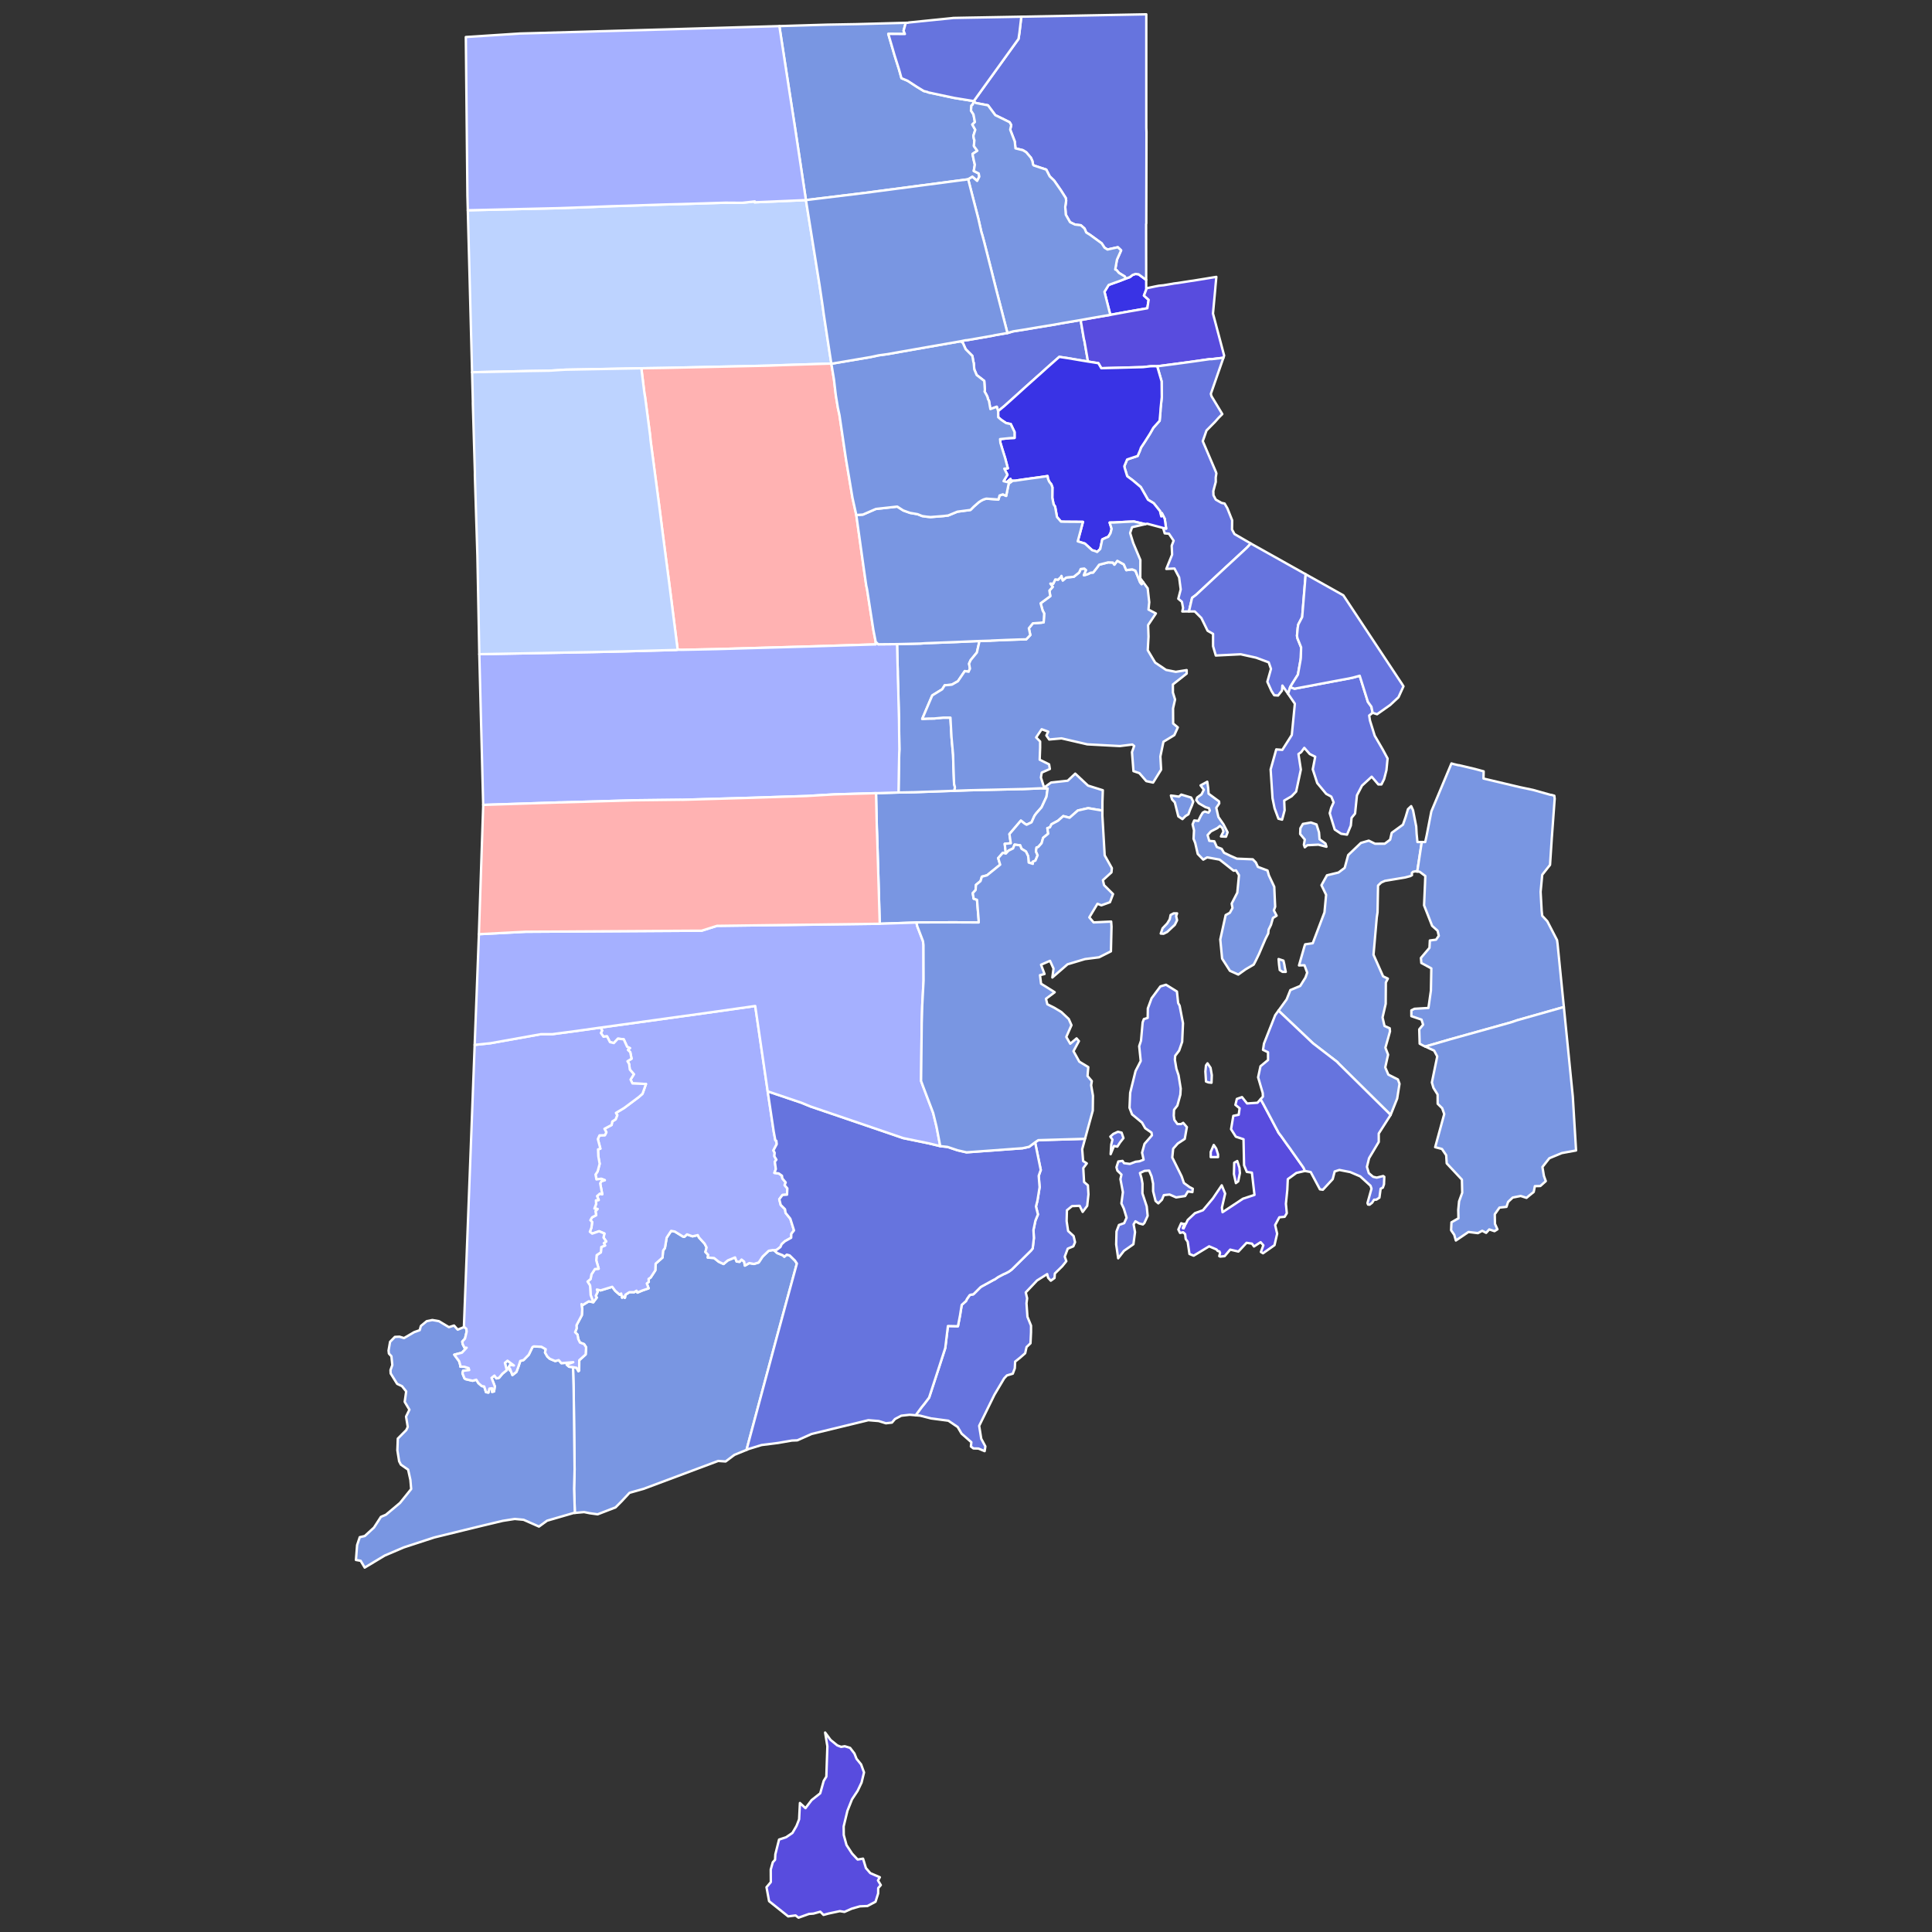
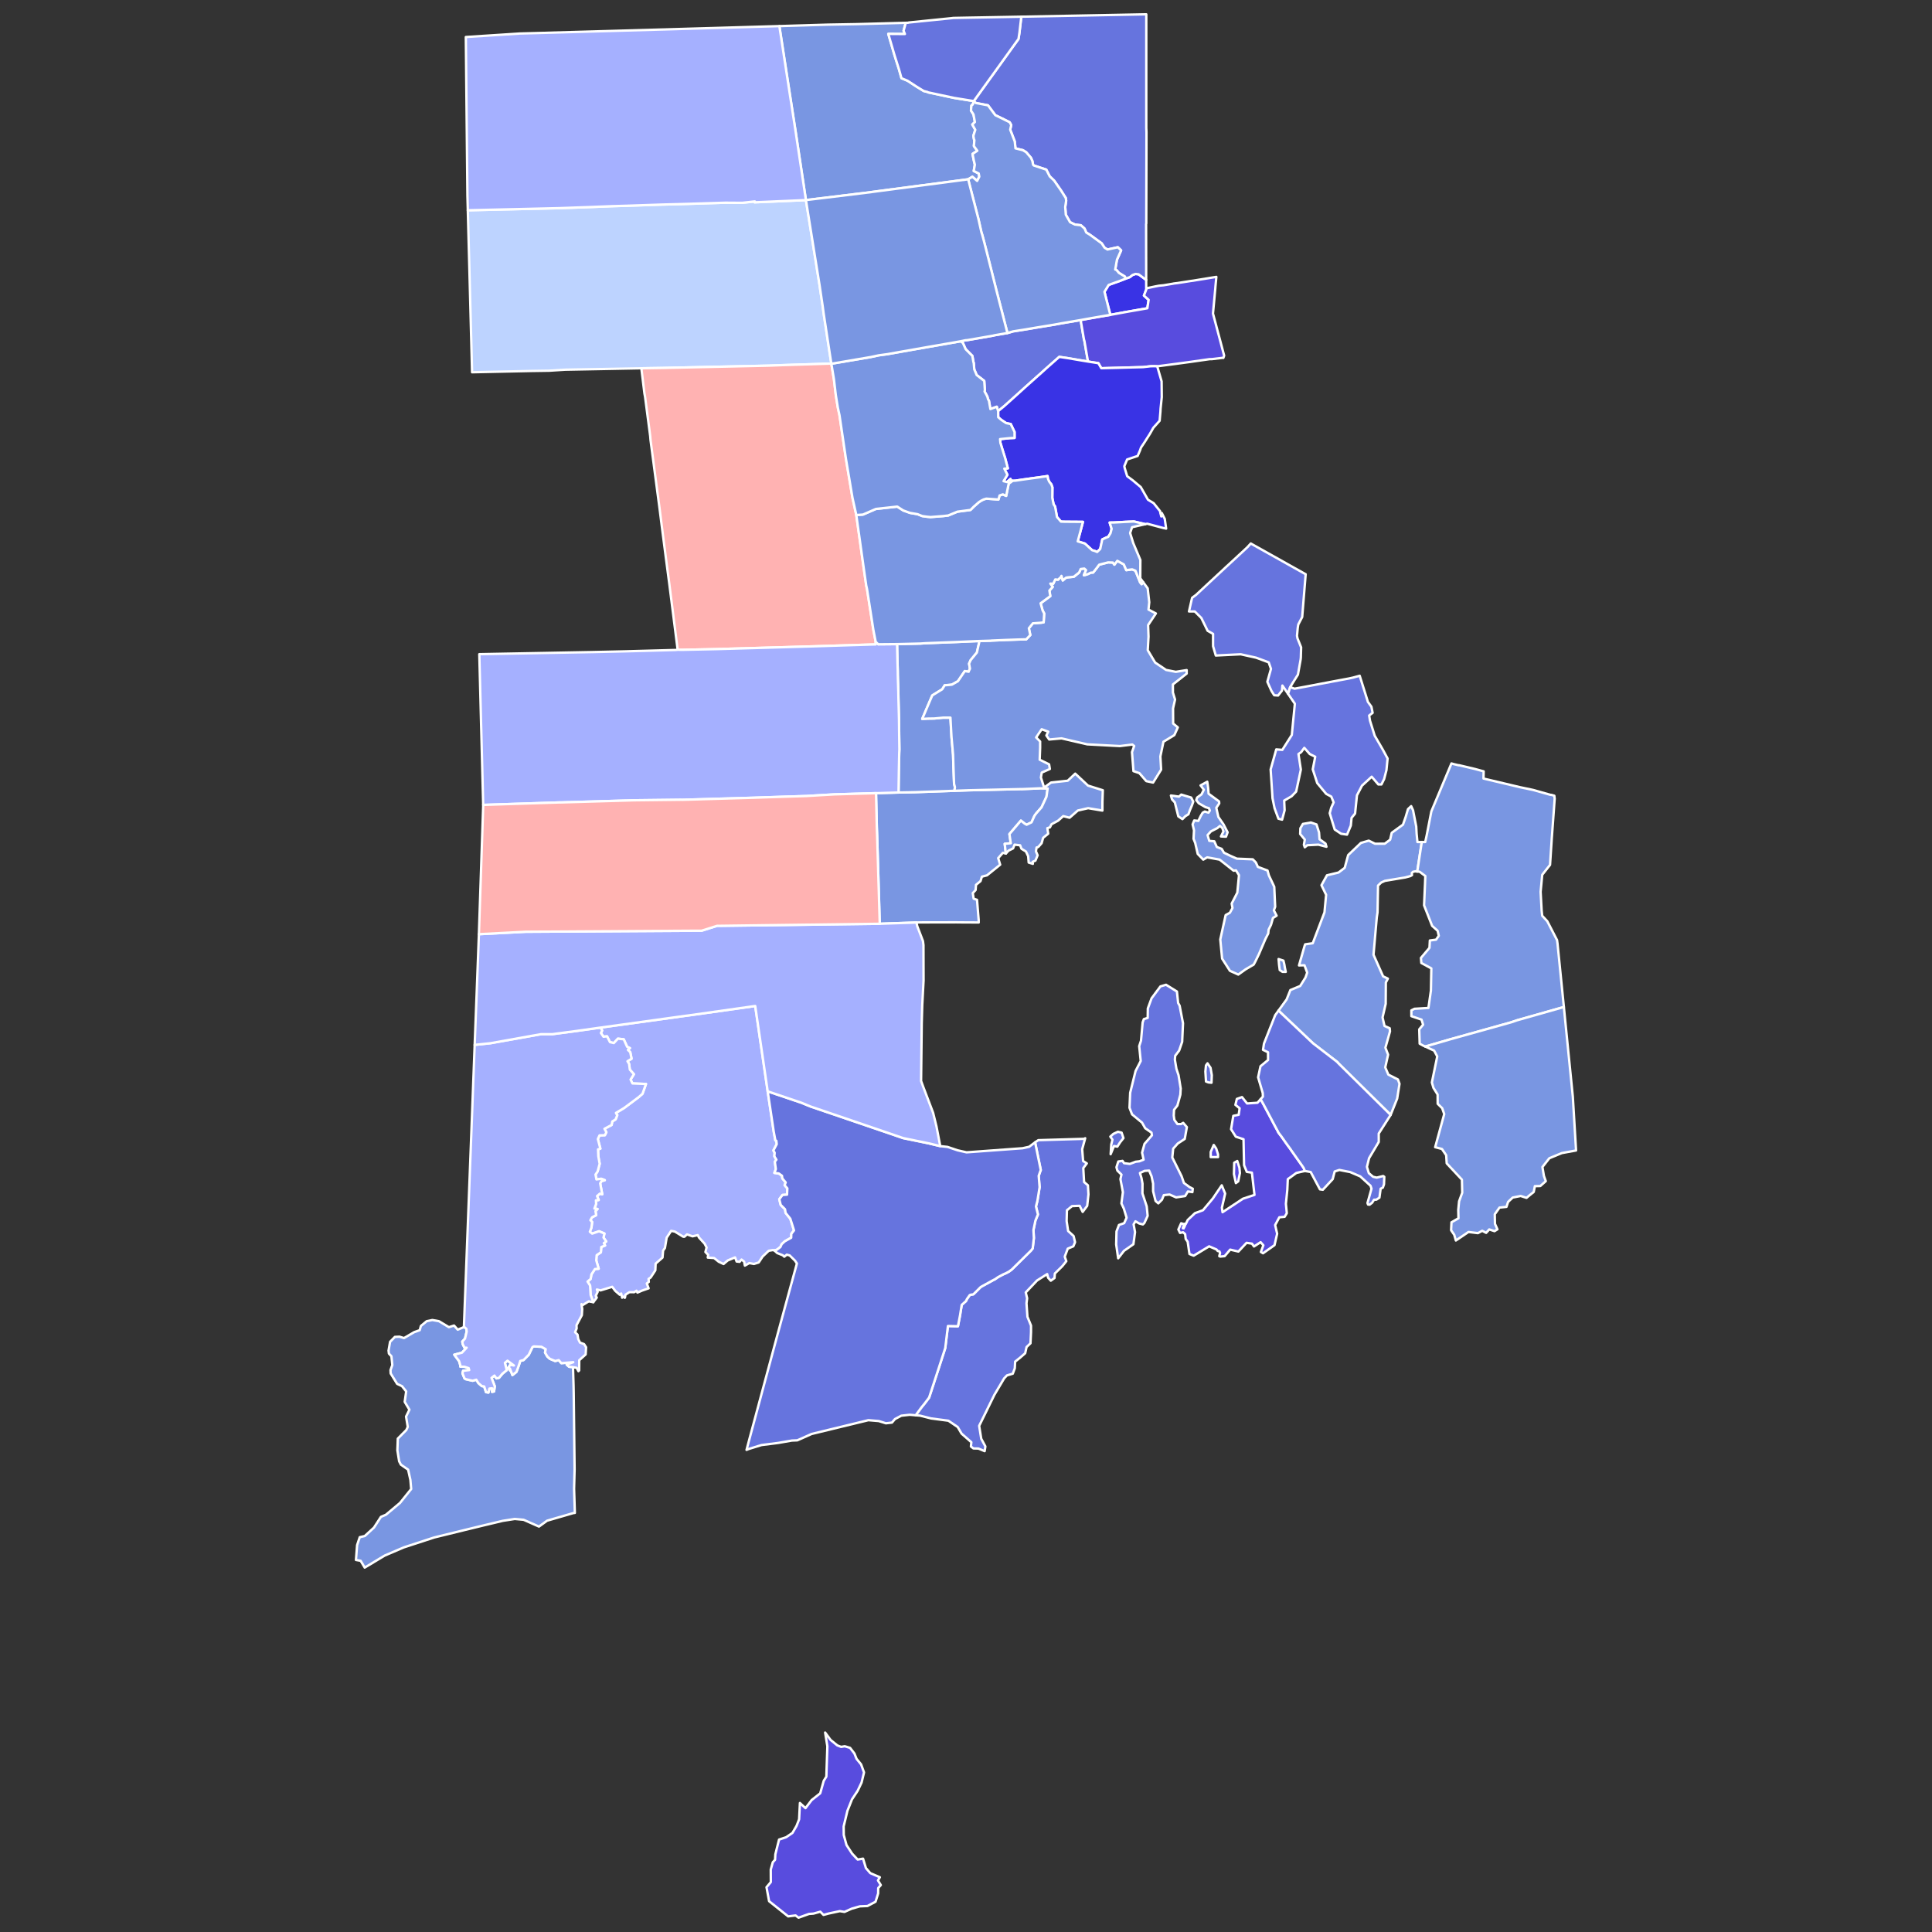
<svg xmlns="http://www.w3.org/2000/svg" xmlns:ns1="http://sodipodi.sourceforge.net/DTD/sodipodi-0.dtd" xmlns:ns2="http://www.inkscape.org/namespaces/inkscape" version="1.2" width="810" height="810" viewBox="0 0 810 810" stroke-linecap="round" stroke-linejoin="round" id="svg931" ns1:docname="2022_Rhode_Island_Gubernatorial_Election_by_municipality.svg" ns2:version="0.92.3 (2405546, 2018-03-11)">
  <rect x="0" y="0" width="810" height="810" fill="#333333" stroke="none" />
  <defs id="defs935" />
  <ns1:namedview pagecolor="#ffffff" bordercolor="#666666" borderopacity="1" objecttolerance="10" gridtolerance="10" guidetolerance="10" ns2:pageopacity="0" ns2:pageshadow="2" ns2:window-width="2146" ns2:window-height="1869" id="namedview933" showgrid="false" ns2:zoom="1.532169" ns2:cx="271.13609" ns2:cy="406.36103" ns2:window-x="1647" ns2:window-y="0" ns2:window-maximized="0" ns2:current-layer="Rhode Island Towns" />
  <g id="Rhode Island Towns" transform="translate(5,5)" stroke="white" stroke-width="1" style="fill:#7996e2;fill-opacity:1">
    <path d="M 191.13 83.16 229.25 82.27 242.57 81.8 251.58 81.44 257.57 81.27 272.62 80.76 280.68 80.55 283.43 80.47 299.11 79.98 306.18 80.03 311.46 79.45 311.36 79.82 316.99 79.58 332.89 78.89 338.61 114.57 339.96 123.67 340.31 126.33 340.34 126.51 342.85 143.02 343.54 147.43 322.77 148.09 317.2 148.3 273.61 149.25 263.89 149.4 231.96 150 225.24 150.42 217.89 150.53 192.92 151.07 191.72 105.3 191.43 94.49 191.13 83.16 Z" id="Glocester town" fill="#911f2a" style="fill:#bdd3ff;fill-opacity:1" />
    <path d="M 466.93 111.82 468.68 111.19 469.82 110.29 471.05 109.85 472.36 110 475.54 112.35 475.55 115.38 475.55 115.88 475.67 115.86 475.59 116.34 474.6 118.93 476.57 120.7 476.03 124.24 473.12 124.75 472.11 124.93 468.3 125.59 466.55 125.9 460.51 127.01 460.11 125.47 459.06 121.36 458.05 117.34 458.21 117.08 459.82 114.45 459.9 114.42 464.91 112.62 466.93 111.82 Z" id="Central Falls city" fill="#d71e67" style="fill:#3933e5;fill-opacity:1" />
    <path d="M 397.68 138.09 399.78 137.65 400.59 137.59 403.74 137.05 411.37 135.72 411.85 135.58 417.37 134.62 419.76 133.93 425.02 133.1 429.42 132.35 436.93 131.12 440.02 130.55 448.06 129.18 448.59 132.24 449.46 137.34 449.65 137.95 450.32 141.84 451.15 146.58 447.9 146.04 442.6 145.14 439.11 144.62 433.65 149.44 431.12 151.74 430 152.72 424.81 157.36 418.89 162.71 416.03 165.27 413.48 167.36 412.9 165.53 410.23 166.51 409.6 162.95 409.24 162.43 409 161.44 408.65 160.68 407.78 159.14 407.91 158.56 407.65 154.7 404.46 152.23 404.17 151.51 403.47 149.87 403.24 147.15 403.08 146.67 402.67 144.22 399.86 141.4 398.68 138.74 397.68 138.09 Z" id="North Providence town" fill="#f881d4" style="fill:#6674de;fill-opacity:1" />
    <path d="M 316.36 786.23 318.17 784.08 318.14 778.83 318.99 775.77 319.94 774.73 320.07 772.41 321.62 766.25 324.58 765.27 327.23 763.47 328.94 760.54 330.03 757.75 330.37 750.92 332.71 753.08 332.88 752.85 335.27 749.7 338.88 746.85 340.35 741.63 341.45 739.85 341.59 735.54 341.88 727.15 340.94 721.37 343.23 724.48 346.04 726.76 347.65 727.38 349.16 727.12 351.4 727.8 353.22 730.16 354.11 732.39 356.02 734.73 357.25 738.1 356.22 742.34 354.56 745.82 352.2 749.39 350.29 754.18 348.71 760.73 348.75 764.32 349.9 768.53 352.23 772.11 353.52 773.49 353.79 773.78 354.57 774.62 356.84 774.25 356.88 774.36 358.04 778.19 359.88 780.32 363.88 782.04 363.09 783.38 364.28 785.33 363.2 786.57 363.17 788.83 362.07 792.31 358.68 794.11 355.52 794.24 352.09 795.22 349.04 796.58 347.11 796.25 342.35 797.27 340.26 797.84 338.92 796.49 336.04 797.29 334.17 797.43 329.79 799 328.55 798.06 325.44 798.45 317.44 792.07 316.36 786.23 Z" id="New Shoreham town" fill="#ffec2b" style="fill:#584cde;fill-opacity:1" />
    <path d="M 321.75 5.94 330.37 5.68 332.43 5.62 335.32 5.53 342.12 5.33 351.16 5.17 354.05 5.12 358.2 5.01 374.75 4.56 373.83 7.9 374.38 9.26 367.42 9.21 370.06 18.24 371.96 24.26 372.94 27.78 375.5 28.85 379.36 31.37 382.29 33.16 383.82 33.54 384.19 33.74 395.02 36.05 400.27 36.9 401.77 37.14 403.26 37.38 402.85 38.8 402.28 39.24 402.08 41.35 403.14 42.98 403.73 46.16 402.65 47.2 403.89 49.43 403.08 51.97 403.36 53.43 403.52 53.71 403.31 56.25 404.74 58.21 402.74 59.53 403.24 62.1 403.71 64.05 403.25 66.68 405.32 67.71 405.58 69.06 404.67 70.84 402.67 69.11 400.92 70.17 356.81 75.98 332.89 78.89 328.42 49.2 326.02 33.73 321.75 5.94 Z" id="North Smithfield town" fill="#9e4d4b" style="fill:#7996e2;fill-opacity:1" />
    <path d="M 263.89 149.4 273.61 149.25 317.2 148.3 322.77 148.09 343.54 147.43 344.64 154.05 345.42 160.67 346.27 165.89 346.96 169.08 349.68 187.46 352.41 203.71 354.01 210.92 357.09 232.94 358.18 240.52 358.5 241.92 361.18 259.16 362.15 264.1 362.1 265.18 360.31 265.22 351.47 265.5 342.15 265.79 335.52 266 295.7 267.14 280.79 267.45 279.11 267.41 275.61 239.8 274.08 228.17 274.08 228.15 272.64 217.02 271.64 209.1 271.48 207.83 267.73 179.45 267.6 177.84 265.45 161.38 265.19 159.99 263.89 149.4 Z" id="Scituate town" fill="#cc7473" style="fill:#ffb2b2;fill-opacity:1" />
    <path d="M 448.06 129.18 452.4 128.4 458.66 127.32 459.62 127.16 460.51 127.01 466.55 125.9 468.3 125.59 472.11 124.93 473.12 124.75 476.03 124.24 476.57 120.7 474.6 118.93 475.59 116.34 475.67 115.86 479.04 115.15 479.11 115.13 479.21 115.11 480.95 114.78 482.74 114.61 482.87 114.59 486.7 113.95 487.18 113.85 488.68 113.67 494.01 112.84 494.14 112.82 495.38 112.65 497.87 112.24 500.05 111.89 504.23 111.2 504.91 111.09 504.96 111.08 504.63 114.59 504.55 115.47 504.55 115.65 504.27 118.66 504.27 118.68 503.55 126.45 504.88 131.47 505.59 134.15 505.59 134.16 505.88 135.23 508.23 144.09 507.9 145.06 507.79 145 503.14 145.56 502.1 145.58 494.2 146.71 491.34 147.1 487.88 147.57 486.48 147.75 480.17 148.58 479.02 148.53 477.44 148.55 474.21 148.92 469.16 149.05 463.35 149.21 459.28 149.31 456.72 149.38 455.5 147.27 451.15 146.58 450.32 141.84 449.65 137.95 449.46 137.34 448.59 132.24 448.06 129.18 Z" id="Pawtucket city" fill="#a880df" style="fill:#584cde;fill-opacity:1" />
-     <path d="M 540.19 342.25 541.25 340.43 544.61 339.84 546.95 340.65 548.01 344 548.22 346.85 550.73 348.67 551.12 350.01 547.74 349.13 543.11 349.36 542.04 350.23 541.66 349.17 542.04 347 540.1 344.66 540.19 342.25 Z M 531.05 397.08 533.08 397.75 533.47 399.38 533.67 400.63 534.06 402.46 532.7 402.46 531.54 401.69 531.25 399.48 531.05 397.08 Z M 591.08 348.03 590.95 348.91 589.19 360.4 588.32 360.32 587.41 360.5 586.91 360.99 586.98 361.91 586.27 362.31 584.13 362.88 582.7 363.12 576.6 364.14 575.64 364.3 574.59 364.77 574.06 365.01 572.75 366.27 572.54 377.5 572.22 379.61 571.43 388.64 571.15 391.86 570.85 395.28 573.01 400.15 574.87 404.34 576.87 405.29 576.02 406.92 575.96 415.86 574.64 421.56 575.46 425.14 577.65 426.1 577.76 427.41 577.68 427.7 576.95 430.34 575.83 434.25 576.97 437.17 575.77 442.51 577.07 445.54 581.09 447.57 581.75 449.4 580.77 455.58 578.03 462.43 555.77 440.44 555.81 440.36 545.5 432.43 538.51 425.81 531.97 419.62 531.03 418.68 531.32 418.29 534.42 414.02 535.99 410.09 540.03 408.41 540.11 408.38 542.32 404.85 543.05 402.78 541.9 399.69 539.61 399.76 541.95 391.58 542.2 390.91 545.22 390.48 545.37 390.46 550.29 377.52 550.98 370.15 549.73 367.57 549.03 366.13 551.34 361.97 556.17 360.81 558.77 358.85 560.23 353.49 562.59 351.24 564.32 349.59 565.57 348.4 568.86 347.45 569.63 347.83 571.48 348.74 575.56 348.73 577.82 347.04 578.48 344.17 583.2 340.74 584.34 337.49 585.3 334.24 586.64 332.98 587.43 334.72 588.76 341.54 588.93 344.62 589.27 348.03 591.08 348.03 Z M 495 340.62 495.68 338.98 497.41 339.17 498.38 337.15 499.24 335.71 500.11 335.23 501.66 335.71 502.23 334.84 501.85 333.84 500.4 333.4 497.59 331.77 496.53 330.43 496.91 329.37 498.75 328.02 499.71 326.1 498.35 324.28 501.15 322.74 501.54 325.43 501.71 327.77 506.09 330.99 506.18 331.83 504.93 333.68 505.81 337.52 507.94 340.59 509.68 343.95 509.01 345.78 506.89 345.69 507.95 343.57 507.46 342.13 506.49 341.27 505.38 342.18 502.68 343.56 501.29 345.12 501.99 347.53 504.09 347.71 505.16 350.11 507.19 350.88 508.16 352.51 510.9 353.83 513.57 355 520.23 355.27 521.52 356.59 522.36 358.44 526.42 359.97 526.98 362 529.24 366.79 529.47 371.98 529.62 375.15 529.07 376.69 530.23 378.9 528.69 379.87 527.87 382.74 526.87 384.78 526.72 386.34 525.53 388.68 522.83 394.98 521.29 398.16 520.62 399.41 517.24 401.39 514.16 403.59 510.65 402.01 507.38 396.91 506.61 388.87 508.86 378.65 510.62 377.69 511.73 375.68 511.38 373.85 513.74 369.26 514.45 361.92 513.19 359.9 512.19 360.04 508.65 357.22 506.33 355.4 501.11 354.45 499.47 355.41 497.15 353.01 496.1 348.43 495.4 346.67 495.59 343.12 495 340.62 Z M 485.91 328.53 487.45 328.72 489.29 329 490.25 328.13 494.4 329.38 495.28 331.11 494.7 332.74 493.83 334.76 493.26 336.39 492 337.16 490.75 338.42 489.01 337.26 487.94 332.94 487.55 331.41 486.39 330.16 485.91 328.53 Z M 482.42 384.19 484.35 382.16 485.41 380.43 485.79 378.6 487.05 377.93 488.5 377.93 488.11 379.08 488.5 380.81 487.54 382.74 484.35 385.72 482.81 386.49 481.65 386.4 482.42 384.19 Z" id="Portsmouth town" fill="#ae779c" style="fill:#7996e2;fill-opacity:1" />
+     <path d="M 540.19 342.25 541.25 340.43 544.61 339.84 546.95 340.65 548.01 344 548.22 346.85 550.73 348.67 551.12 350.01 547.74 349.13 543.11 349.36 542.04 350.23 541.66 349.17 542.04 347 540.1 344.66 540.19 342.25 Z M 531.05 397.08 533.08 397.75 533.47 399.38 533.67 400.63 534.06 402.46 532.7 402.46 531.54 401.69 531.25 399.48 531.05 397.08 Z M 591.08 348.03 590.95 348.91 589.19 360.4 588.32 360.32 587.41 360.5 586.91 360.99 586.98 361.91 586.27 362.31 584.13 362.88 582.7 363.12 576.6 364.14 575.64 364.3 574.59 364.77 574.06 365.01 572.75 366.27 572.54 377.5 572.22 379.61 571.43 388.64 571.15 391.86 570.85 395.28 573.01 400.15 574.87 404.34 576.87 405.29 576.02 406.92 575.96 415.86 574.64 421.56 575.46 425.14 577.65 426.1 577.76 427.41 577.68 427.7 576.95 430.34 575.83 434.25 576.97 437.17 575.77 442.51 577.07 445.54 581.09 447.57 581.75 449.4 580.77 455.58 578.03 462.43 555.77 440.44 555.81 440.36 545.5 432.43 538.51 425.81 531.97 419.62 531.03 418.68 531.32 418.29 534.42 414.02 535.99 410.09 540.03 408.41 540.11 408.38 542.32 404.85 543.05 402.78 541.9 399.69 539.61 399.76 541.95 391.58 542.2 390.91 545.22 390.48 545.37 390.46 550.29 377.52 550.98 370.15 549.73 367.57 549.03 366.13 551.34 361.97 556.17 360.81 558.77 358.85 560.23 353.49 562.59 351.24 564.32 349.59 565.57 348.4 568.86 347.45 569.63 347.83 571.48 348.74 575.56 348.73 577.82 347.04 578.48 344.17 583.2 340.74 584.34 337.49 585.3 334.24 586.64 332.98 587.43 334.72 588.76 341.54 588.93 344.62 589.27 348.03 591.08 348.03 Z M 495 340.62 495.68 338.98 497.41 339.17 498.38 337.15 499.24 335.71 500.11 335.23 501.66 335.71 502.23 334.84 501.85 333.84 500.4 333.4 497.59 331.77 496.53 330.43 496.91 329.37 498.75 328.02 499.71 326.1 498.35 324.28 501.15 322.74 501.54 325.43 501.71 327.77 506.09 330.99 506.18 331.83 504.93 333.68 505.81 337.52 507.94 340.59 509.68 343.95 509.01 345.78 506.89 345.69 507.95 343.57 507.46 342.13 506.49 341.27 505.38 342.18 502.68 343.56 501.29 345.12 501.99 347.53 504.09 347.71 505.16 350.11 507.19 350.88 508.16 352.51 510.9 353.83 513.57 355 520.23 355.27 521.52 356.59 522.36 358.44 526.42 359.97 526.98 362 529.24 366.79 529.47 371.98 529.62 375.15 529.07 376.69 530.23 378.9 528.69 379.87 527.87 382.74 526.87 384.78 526.72 386.34 525.53 388.68 522.83 394.98 521.29 398.16 520.62 399.41 517.24 401.39 514.16 403.59 510.65 402.01 507.38 396.91 506.61 388.87 508.86 378.65 510.62 377.69 511.73 375.68 511.38 373.85 513.74 369.26 514.45 361.92 513.19 359.9 512.19 360.04 508.65 357.22 506.33 355.4 501.11 354.45 499.47 355.41 497.15 353.01 496.1 348.43 495.4 346.67 495.59 343.12 495 340.62 Z M 485.91 328.53 487.45 328.72 489.29 329 490.25 328.13 494.4 329.38 495.28 331.11 494.7 332.74 493.83 334.76 493.26 336.39 492 337.16 490.75 338.42 489.01 337.26 487.94 332.94 487.55 331.41 486.39 330.16 485.91 328.53 Z Z" id="Portsmouth town" fill="#ae779c" style="fill:#7996e2;fill-opacity:1" />
    <path d="M 362.28 327.54 364.12 327.49 366.15 327.42 371.71 327.26 378.46 327.13 395.16 326.54 401.35 326.32 423.1 325.82 423.26 325.84 428.12 325.64 428.86 325.6 431.14 325.5 434.24 325.55 433.74 329.04 431.69 333.46 429.43 336.03 428.7 337.05 427.48 339.76 425.41 340.77 424.55 340.27 423.02 339.05 418.21 344.69 418.78 348.53 416.23 348.78 416.71 352.86 415.46 352.53 413.49 354.78 414.33 357.52 408.81 361.98 406.66 362.55 406.09 364.41 404.19 365.98 404.03 368.16 402.84 369.44 403.21 371.78 404.62 372.25 405.31 380.7 405.33 381.75 397.58 381.71 395.94 381.69 380.58 381.72 379.22 381.77 363.84 382.29 362.75 345.62 362.61 341.78 362.33 329.79 362.28 327.54 Z" id="East Greenwich town" fill="#db6245" style="fill:#7996e2;fill-opacity:1" />
    <path d="M 371.11 265.05 380.96 264.81 381.31 264.78 383.06 264.66 396.1 264.16 403.84 263.82 405.66 263.75 405.06 266.38 404.57 268.57 401.95 271.76 401.29 273.24 401.67 275.36 401.09 276.53 401.12 276.63 399.5 276.35 396.61 280.61 394.09 282.04 393 282.16 391.07 282.31 390.04 283.98 385.87 286.55 385.48 287.44 384.67 289.32 381.65 296.4 384.05 296.27 386.69 296.23 390.41 295.88 393.48 295.88 393.92 304 394.13 306.36 394.58 311.42 394.74 316.64 395 323.64 395.36 325.02 395.16 326.54 378.46 327.13 371.71 327.26 371.85 318.18 371.99 311.15 372 310.74 372.07 309.18 371.98 303.17 371.91 296.92 371.91 296.68 371.78 291.78 371.67 287.73 371.62 284.91 371.46 280.09 371.4 277.89 371.39 276.48 371.3 273.31 371.27 272.34 371.11 265.05 Z" id="West Warwick town" fill="#c79b37" style="fill:#7996e2;fill-opacity:1" />
    <path d="M 378.9 588.36 381.26 585.15 382.69 583.38 384.53 580.95 388.84 567.77 391.3 560.17 392.42 550.94 396.62 551.03 397.52 546.37 397.73 545 398.21 542.07 400 540.47 400.4 539.62 401.52 538.04 401.82 537.85 403.1 537.64 406.11 534.64 406.59 534.34 411.8 531.48 411.96 531.47 413.43 530.44 415.64 529.27 416.66 528.83 418.03 528.11 419.23 527.21 427.27 519.29 427.95 518.41 428.46 514.07 428.28 510.69 429.11 506.71 430.16 504.17 429.33 500.81 429.94 498.43 430.86 492.72 430.48 487.97 431.08 486.24 431.35 485.56 428.97 473.92 430.31 473.02 442.23 472.67 449.5 472.46 449.97 472.21 448.71 476.81 449.1 481.76 450.65 482.76 449.17 484.72 449.51 490.57 451.11 491.95 451.34 495.74 450.81 500.57 450.09 501.52 448.91 503.1 447.65 500.54 444.45 500.67 442.31 502.42 442.19 506.97 442.82 511.1 445.12 513.22 445.72 515.8 445 517.52 442.66 518.51 441.4 521.85 442.06 523.76 440.36 525.87 437.25 528.93 437.11 530.82 436.61 531.18 435.55 531.94 434.43 530.7 434.04 529.17 429.8 531.84 425.88 535.98 425.85 536.02 425.84 536.02 425.83 536.04 425.05 536.86 425.63 539.3 425.36 541.42 425.76 547.08 427.26 550.77 427.26 551.6 427.26 553.53 427.04 558.18 425.39 559.75 424.81 562.35 422.72 564.18 420.6 565.87 420.46 568.66 419.62 570.92 417.16 571.65 416.01 572.87 415.04 574.5 411.92 579.75 405.52 592.79 406.39 598.2 408.12 601.41 407.94 602.61 407.82 603.4 405.21 602.31 403.11 602.26 402.06 601.45 402.24 599.65 398.15 596.06 396.51 593.28 392.61 590.64 385.39 589.69 380.72 588.51 378.9 588.36 Z" id="Narragansett town" fill="#cd4272" style="fill:#6674de;fill-opacity:1" />
    <path d="M 403.26 37.38 408.06 30.71 413.25 23.5 419.39 14.96 422.01 11.32 422.42 8.59 423.16 2.25 423.22 2 423.23 2 446.27 1.56 475.59 1 475.59 18.17 475.59 31.84 475.59 34 475.59 44.35 475.59 48.65 475.66 50.39 475.64 61.31 475.64 61.31 475.63 65.97 475.58 88.72 475.51 88.9 475.52 95.42 475.52 96.11 475.52 96.25 475.54 106.37 475.54 112.35 472.36 110 471.05 109.85 469.82 110.29 468.68 111.19 466.93 111.82 466.59 110.93 464.12 109.42 463.09 108.2 462.56 108 463.29 103.87 465.03 99.97 463.66 98.66 460.94 99.26 459.32 99.62 458.08 98.85 456.88 97.01 451.91 93.4 450.41 92.48 449.71 90.83 448.16 89.44 445.69 89.15 443.63 88.16 441.84 85.02 441.6 81.76 441.99 79.15 441.83 78.02 439.75 74.74 436.94 70.71 435.08 68.92 433.66 66.12 428.4 64.37 428.12 64.05 427.84 62.55 427.22 61.14 425.23 58.82 423.85 57.97 420.74 57.2 420.44 54.31 418.53 49.35 418.96 47.43 418.29 46.24 415.13 44.67 412.29 43.29 409.21 39.16 404.08 38.17 403.26 37.38 Z" id="Cumberland town" fill="#ff49ab" style="fill:#6674de;fill-opacity:1" />
-     <path d="M 480.17 148.58 486.48 147.75 487.88 147.57 491.34 147.1 494.2 146.71 502.1 145.58 503.14 145.56 507.79 145 507.9 145.06 503.01 159.09 502.65 160.11 502.93 161.12 503.62 162.25 507.46 168.61 505.88 170.19 505.82 170.26 504.45 171.81 502.24 174.06 500.83 175.48 500.16 177.41 499.26 179.96 504.77 192.85 504.89 193.23 504.9 193.26 504.97 193.49 504.72 195.04 504.7 195.14 504.71 197.06 504.11 199.31 503.69 200.9 503.76 202.64 504.72 204.47 507.12 205.84 508.42 206.11 509.59 208.12 511.02 211.72 511.59 213.14 511.53 216.99 512.56 218.9 519.4 222.86 518.02 224.37 516.15 226.13 514.76 227.41 509.78 232.02 509.32 232.43 506.5 235.06 502.66 238.62 496.43 244.42 494.79 245.64 493.48 251.35 493.43 251.35 490.68 251.36 491.01 249.9 490.52 247.3 489 246.03 490.02 242.12 489.73 239.92 489.72 239.88 489.36 237.09 488.95 236.31 487.4 233.36 483.98 233.53 486.15 228.17 486.41 227.53 486.24 223.8 487.05 221.69 486.38 220.69 485.09 218.77 483.31 218.61 482.65 216.35 482.55 216.32 483.91 216.62 483.33 212.55 482.1 210.11 481.88 211.52 481.48 210.02 481.4 209.36 478.69 205.97 476.29 204.51 473.27 199.21 469.91 196.38 467.58 194.65 466.55 191.29 466.37 190.47 467.55 187.64 471.96 186.16 472.99 183.76 473.36 182.66 474.89 180.37 477.13 176.84 478.55 174.34 481.18 171.41 481.51 167.65 481.58 166.31 482.08 161.48 482.07 160.73 482.01 154.89 480.17 148.58 Z" id="East Providence city" fill="#feef5e" style="fill:#6674de;fill-opacity:1" />
    <path d="M 400.92 70.17 402.67 69.11 404.67 70.84 405.58 69.06 405.32 67.71 403.25 66.68 403.71 64.05 403.24 62.1 402.74 59.53 404.74 58.21 403.31 56.25 403.52 53.71 403.36 53.43 403.08 51.97 403.89 49.43 402.65 47.2 403.73 46.16 403.14 42.98 402.08 41.35 402.28 39.24 402.85 38.8 403.26 37.38 404.08 38.17 409.21 39.16 412.29 43.29 415.13 44.67 418.29 46.24 418.96 47.43 418.53 49.35 420.44 54.31 420.74 57.2 423.85 57.97 425.23 58.82 427.22 61.14 427.84 62.55 428.12 64.05 428.4 64.37 433.66 66.12 435.08 68.92 436.94 70.71 439.75 74.74 441.83 78.02 441.99 79.15 441.6 81.76 441.84 85.02 443.63 88.16 445.69 89.15 448.16 89.44 449.71 90.83 450.41 92.48 451.91 93.4 456.88 97.01 458.08 98.85 459.32 99.62 460.94 99.26 463.66 98.66 465.03 99.97 463.29 103.87 462.56 108 463.09 108.2 464.12 109.42 466.59 110.93 466.93 111.82 464.91 112.62 459.9 114.42 459.82 114.45 458.21 117.08 458.05 117.34 459.06 121.36 460.11 125.47 460.51 127.01 459.62 127.16 458.66 127.32 452.4 128.4 448.06 129.18 440.02 130.55 436.93 131.12 429.42 132.35 425.02 133.1 419.76 133.93 417.37 134.62 412.83 117.06 410.49 107.76 407.55 96.2 406.83 93.54 406.45 92.34 405.22 86.86 402.03 74.53 400.92 70.17 Z" id="Lincoln town" fill="#ac78ac" style="fill:#7996e2;fill-opacity:1" />
    <path d="M 413.48 167.36 416.03 165.27 418.89 162.71 424.81 157.36 430 152.72 431.12 151.74 433.65 149.44 439.11 144.62 442.6 145.14 447.9 146.04 451.15 146.58 455.5 147.27 456.72 149.38 459.28 149.31 463.35 149.21 469.16 149.05 474.21 148.92 477.44 148.55 479.02 148.53 480.17 148.58 482.01 154.89 482.07 160.73 482.08 161.48 481.58 166.31 481.51 167.65 481.18 171.41 478.55 174.34 477.13 176.84 474.89 180.37 473.36 182.66 472.99 183.76 471.96 186.16 467.55 187.64 466.37 190.47 466.55 191.29 467.58 194.65 469.91 196.38 473.27 199.21 476.29 204.51 478.69 205.97 481.4 209.36 481.48 210.02 481.88 211.52 482.1 210.11 483.33 212.55 483.91 216.62 482.55 216.32 475.97 214.57 475.16 214.76 470.4 213.64 466.54 213.81 464.7 213.92 464.35 213.94 462.01 214.06 460.23 214.09 461.06 216.72 460.57 218.57 459.65 220.06 458.77 220.4 457.13 221.16 456.28 225.16 454.97 226.42 454.05 226.01 452.9 225.68 449.84 222.89 446.84 221.96 447.98 217.75 449.02 213.8 448.3 213.79 441.49 213.74 439.82 213.69 438.15 211.77 437.35 207.36 436.73 206.45 436.18 203.7 436.23 199.32 435.77 198.05 435.36 197.56 434.82 196.83 434.35 195.65 434.2 194.59 433.21 194.74 430.57 195.13 427.29 195.57 423.6 196.09 420.74 196.52 419.52 196.57 418.89 196.62 418.66 195.81 417.18 197.09 415.75 196.73 417.37 194.05 416.06 191.49 417.54 191.36 416.41 187.06 415.15 183.05 414.57 181.11 414.43 180.71 414.28 179.1 418.45 178.68 420.36 178.6 420.35 176.11 418.75 172.78 416.82 172.38 414.86 171.08 413.5 169.92 413.48 167.36 Z" id="Providence city" fill="#e4d38f" style="fill:#3933e5;fill-opacity:1" />
    <path d="M 374.75 4.56 375.72 4.53 375.78 4.53 375.98 4.44 377.8 4.25 386.68 3.35 393.22 2.69 393.23 2.69 394.01 2.61 394.69 2.52 395.82 2.5 400.53 2.41 405.7 2.32 405.75 2.32 423.22 2 423.16 2.25 422.42 8.59 422.01 11.32 419.39 14.96 413.25 23.5 408.06 30.71 403.26 37.38 401.77 37.14 400.27 36.9 395.02 36.05 384.19 33.74 383.82 33.54 382.29 33.16 379.36 31.37 375.5 28.85 372.94 27.78 371.96 24.26 370.06 18.24 367.42 9.21 374.38 9.26 373.83 7.9 374.75 4.56 Z" id="Woonsocket city" fill="#990c3e" style="fill:#6674de;fill-opacity:1" />
    <path d="M 195.95 269.27 243.67 268.38 257.06 268.08 278.39 267.5 279.11 267.41 280.79 267.45 295.7 267.14 335.52 266 342.15 265.79 351.47 265.5 360.31 265.22 362.1 265.18 362.15 264.1 363.21 265.12 371.11 265.05 371.27 272.34 371.3 273.31 371.39 276.48 371.4 277.89 371.46 280.09 371.62 284.91 371.67 287.73 371.78 291.78 371.91 296.68 371.91 296.92 371.98 303.17 372.07 309.18 372 310.74 371.99 311.15 371.85 318.18 371.71 327.26 366.15 327.42 364.12 327.49 362.28 327.54 344.74 328.05 333 328.74 323.94 329.02 310.62 329.46 280.7 330.33 280.64 330.3 260.79 330.53 230.11 331.43 229.61 331.42 197.58 332.46 196.58 293.84 195.96 269.7 195.95 269.27 Z" id="Coventry town" fill="#ca5369" style="fill:#a5b0ff;fill-opacity:1" />
    <path d="M 512.45 482.48 513.73 481.76 514.63 484.56 514.84 486.8 514.13 490.29 513.15 491.02 512.33 487.23 512.45 482.48 Z M 502.6 477.96 503.87 475.03 504.9 476.55 505.67 478.97 505.67 480.12 502.6 480.12 502.6 477.96 Z M 491.54 508.18 490.97 509.89 491.25 509.96 491.3 509.47 491.44 509.49 491.9 508.47 492.02 508.07 492.22 508.03 492.95 506.48 496 503.62 499.35 502.39 503.52 497.42 507.22 491.95 508.65 495.41 507.29 501.32 507.55 503.23 516.03 497.62 516.12 497.56 519.15 496.56 520.95 495.97 520.42 491.48 519.86 486.64 518.9 486.49 517.73 486.32 516.58 483.55 516.52 480.54 516.42 475.99 516.35 472.63 513.13 471.57 511.13 468.42 512.07 462.82 514.33 462.37 514.72 459.65 512.95 458.22 513.56 455.72 515.72 454.96 517.85 457.63 518.6 457.58 519.43 457.52 522.2 457.33 523.51 455.84 523.81 456.37 524.56 457.7 527.81 463.8 529.8 467.58 530.59 469.02 530.98 469.83 532.01 471.18 532.07 471.24 534.59 474.81 536.2 477 536.22 477.07 541.14 484.04 541.55 484.65 542.08 485.94 538.51 486.76 536.29 488.38 535.82 488.72 534.92 489.37 534.83 491.29 534.71 493.86 534.34 497.53 534.12 499.71 534.5 503.65 533.59 505.15 531.37 505.35 529.61 508.61 530.45 512.24 530.34 512.73 529.44 516.61 529.34 517.04 524.94 520.15 524.53 520.44 523.63 519.89 524.67 517.09 523.52 515.79 520.75 517.59 519.88 516.4 518.94 516.26 517.62 516.06 517.09 516.63 514.2 519.72 510.76 518.91 508.43 521.65 506.56 521.83 506.18 521.64 506.52 520.31 506.25 519.66 505.51 519.47 505.03 518.85 501.94 517.53 500.1 518.65 498.59 519.56 498.51 519.61 496.86 520.61 495.45 521.45 493.69 520.74 492.94 515.61 492.11 514.43 491.87 512.4 491.01 511.64 489.74 511.91 489.03 510.49 490.21 507.86 491.33 508.22 491.54 508.18 Z" id="Newport city" fill="#f692eb" style="fill:#584cde;fill-opacity:1" />
    <path d="M 589.19 360.4 590.95 348.91 591.08 348.03 592.53 348.02 593.17 345.09 595.1 335.18 598.06 328.13 603.53 315.07 604.39 315.33 606.59 315.86 606.6 315.79 611.3 316.9 611.3 316.9 613.39 317.4 617.03 318.39 616.97 320.95 616.97 321.04 616.97 321.41 626.55 323.68 632.16 325.01 632.43 325.07 637.73 326.18 645.08 328.25 645.42 328.25 646.66 328.61 646.81 329.85 645.64 345.85 645.63 345.9 645.49 348.02 644.87 357.49 644.86 357.61 641.59 361.75 640.91 368.9 641.35 376.83 641.38 377.11 641.58 378.94 642.99 380.46 643.72 381.25 647.79 389.14 647.88 389.75 648 390.61 650.66 417.2 631.08 422.75 628.53 423.62 603.18 430.69 592.54 433.77 591.62 433.35 590.2 432.57 590.02 426.55 591.64 424.6 590.98 422.48 586.73 421.03 586.72 418.59 588.03 417.94 590.48 417.79 592.11 417.69 593.87 417.59 594.92 410.28 595.09 401 590.9 398.74 590.73 396.62 594.31 392.39 594.47 389.3 597.08 388.96 598.22 387.33 597.72 385.22 595.43 383.17 592.05 374.58 592.39 366.76 592.44 365.65 592.57 362.27 590.18 360.48 589.19 360.4 Z" id="Tiverton town" fill="#8437ba" style="fill:#7996e2;fill-opacity:1" />
-     <path d="M 235.23 568.19 236.75 568.47 237.5 569.87 237.82 569.56 237.85 565.28 240.54 562.86 240.73 559.86 239.88 558.53 238.15 557.88 237.43 556.41 237.13 554.55 236.11 553.55 236.76 551.96 236.7 550.61 238.94 546.39 239.1 543.8 238.79 541.76 239.18 542.23 241.82 540.6 243.74 540.95 245.2 539.03 244.78 538.28 245.57 536.62 245.25 535.64 246.81 536 251.68 534.5 252.96 536.2 254.82 537.82 255.42 537.31 255.82 539.06 255.88 538.85 256.33 538.65 256.58 538.64 256.89 539.11 257.02 539.05 257.21 537.82 258.87 536.75 260.87 536.76 261.87 536.14 262.25 536.92 264.16 536.1 266.94 535.13 266.17 533.09 267.01 532.46 266.92 531.19 267.78 530.61 269.75 527.6 269.87 524.8 272.76 522.25 273.01 519.31 273.77 518.25 274.5 513.9 276.38 511.05 277.92 511.33 281.45 513.5 281.95 513.5 283.03 512.52 285.36 513.34 287.55 512.82 288.04 513.82 290.41 516.41 291.24 518 290.75 519.91 291.9 521.1 291.74 522.25 294.39 522.43 296.34 524 298.35 524.94 300.13 523.43 303.18 522.18 303.83 523.89 305.07 524.03 305.89 523.08 306.98 523.93 307.29 525.61 309.16 524.55 311.09 524.92 313.09 524.3 314.73 521.82 317.29 519.39 319.05 519.09 319.62 519.23 320.84 520.35 323.17 521.27 323.82 521.88 324.87 521.02 326.08 521.35 328.31 523.54 329.1 524.73 325.67 537.28 320.92 554.74 316.02 572.94 309.21 598.26 307.99 602.87 302.9 604.96 299.23 607.73 298.98 607.71 296.1 607.51 264.88 619.19 262.86 619.76 258.93 620.87 255.51 624.53 253.07 626.98 245.56 629.88 244.22 629.7 242.32 629.44 239.88 628.95 236.01 629.3 235.69 619.15 235.9 611.04 235.53 579.2 235.51 578.23 235.46 575.7 235.23 568.19 Z" id="Charlestown town" fill="#82b150" style="fill:#7996e2;fill-opacity:1" />
    <path d="M 246.77 425.82 282.28 420.9 283.63 420.73 311.63 416.77 316.86 452.55 319.39 469.44 320.08 473.13 320.49 473.27 320.65 474.69 319.25 477.34 319.78 478.29 319.65 479.77 320.51 481.2 319.85 482.05 320.28 485.16 319.66 486.75 321.48 486.96 322.85 487.93 323 489.06 324.41 490.74 323.95 491.89 325.1 493.23 324.97 495.86 323.07 496 321.72 497.79 322.32 500.17 324.13 501.98 324.36 503.5 326.34 505.95 327.89 510.86 326.76 512.29 326.71 513.92 324.06 515.41 322.72 516.63 322.19 517.83 320.71 518.96 319.62 519.23 319.05 519.09 317.29 519.39 314.73 521.82 313.09 524.3 311.09 524.92 309.16 524.55 307.29 525.61 306.98 523.93 305.89 523.08 305.07 524.03 303.83 523.89 303.18 522.18 300.13 523.43 298.35 524.94 296.34 524 294.39 522.43 291.74 522.25 291.9 521.1 290.75 519.91 291.24 518 290.41 516.41 288.04 513.82 287.55 512.82 285.36 513.34 283.03 512.52 281.95 513.5 281.45 513.5 277.92 511.33 276.38 511.05 274.5 513.9 273.77 518.25 273.01 519.31 272.76 522.25 269.87 524.8 269.75 527.6 267.78 530.61 266.92 531.19 267.01 532.46 266.17 533.09 266.94 535.13 264.16 536.1 262.25 536.92 261.87 536.14 260.87 536.76 258.87 536.75 257.21 537.82 257.02 539.05 256.89 539.11 256.58 538.64 256.33 538.65 255.88 538.85 255.82 539.06 255.42 537.31 254.82 537.82 252.96 536.2 251.68 534.5 246.81 536 245.25 535.64 245.57 536.62 244.78 538.28 245.2 539.03 243.74 540.95 242.63 537.96 242.39 533.96 241.33 532.3 242.63 531.21 242.95 529.3 244.44 527.04 246 526.93 244.99 523.44 245.16 521.22 246.92 520.04 247.09 517.81 248.68 517.19 248.15 516.18 249.16 515.48 248.02 513.86 248.41 512.16 246.18 511.21 243.28 512.2 242.29 511.42 242.97 509.7 243.25 507.32 242.52 506.58 243.22 505.37 244.94 504.48 244.66 502.78 245.52 501.88 244.21 501.69 244.92 499.77 244.84 498.26 246.01 498.11 245.32 496.46 246.47 495.45 247.49 495.7 246.63 491.13 247.14 490.23 248.57 489.79 247.05 489.2 245.06 489.48 244.67 487.44 245.55 486.13 246.41 482.93 245.85 479.78 245.73 476.87 246.71 476.59 245.64 472.54 246.35 471.01 248.6 470.94 249.22 469.69 248.42 468.25 251.42 466.66 251.7 465.18 253.1 464.3 253.8 462.5 253.64 462.34 253.23 461.6 256.67 459.53 262.8 454.95 264.37 453.57 265.83 449.46 260.16 449.23 259.37 447.61 260.76 445.38 259.06 443.44 258.75 441.04 258.07 439.93 259.78 438.88 259.24 436.14 258.25 435.17 259.11 434.44 257.93 433.89 256.51 430.74 254.06 430.47 252.35 432.31 250.73 431.91 249.5 429.49 248.01 429.65 246.93 428.09 247.46 427.04 246.77 425.82 Z" id="Richmond town" fill="#c46809" style="fill:#a5b0ff;fill-opacity:1" />
    <path d="M 307.99 602.87 309.21 598.26 316.02 572.94 320.92 554.74 325.67 537.28 329.1 524.73 328.31 523.54 326.08 521.35 324.87 521.02 323.82 521.88 323.17 521.27 320.84 520.35 319.62 519.23 320.71 518.96 322.19 517.83 322.72 516.63 324.06 515.41 326.71 513.92 326.76 512.29 327.89 510.86 326.34 505.95 324.36 503.5 324.13 501.98 322.32 500.17 321.72 497.79 323.07 496 324.97 495.86 325.1 493.23 323.95 491.89 324.41 490.74 323 489.06 322.85 487.93 321.48 486.96 319.66 486.75 320.28 485.16 319.85 482.05 320.51 481.2 319.65 479.77 319.78 478.29 319.25 477.34 320.65 474.69 320.49 473.27 320.08 473.13 319.39 469.44 316.86 452.55 331.06 457.35 334.78 458.89 355.34 465.89 373.62 472.14 384.38 474.35 389.2 475.52 392.26 475.85 396.48 477.27 400.23 478.12 423.45 476.42 423.56 476.43 426.48 475.79 428.97 473.92 431.35 485.56 431.08 486.24 430.48 487.97 430.86 492.72 429.94 498.43 429.33 500.81 430.16 504.17 429.11 506.71 428.28 510.69 428.46 514.07 427.95 518.41 427.27 519.29 419.23 527.21 418.03 528.11 416.66 528.83 415.64 529.27 413.43 530.44 411.96 531.47 411.8 531.48 406.59 534.34 406.11 534.64 403.1 537.64 401.82 537.85 401.52 538.04 400.4 539.62 400 540.47 398.21 542.07 397.73 545 397.52 546.37 396.62 551.03 392.42 550.94 391.3 560.17 388.84 567.77 384.53 580.95 382.69 583.38 381.26 585.15 378.9 588.36 377.5 588.24 376.4 588.15 372.88 588.54 370.24 589.93 368.95 591.43 366.42 591.72 363.4 590.78 359.07 590.42 351.45 592.27 344.08 594.06 335.26 596.2 329.28 598.87 327.01 598.96 321.19 599.97 314.28 600.84 309 602.46 307.99 602.87 Z" id="South Kingstown town" fill="#b6fb68" style="fill:#6674de;fill-opacity:1" />
    <path d="M 189.5 551.22 190.52 552.11 190.65 553.28 189.96 556.22 188.81 557.47 188.99 558.53 189.75 560.06 190.64 560.03 188.68 562.12 185.46 562.96 187.48 565.67 187.96 567.29 188.01 567.97 189.73 568.03 191.48 568.59 191.72 569.41 189.16 569.71 188.89 570.75 189.74 572.9 190.24 573.22 193.15 573.89 194.69 573.45 195.56 574.87 197.01 576.13 198.01 576.29 198.75 578.66 199.77 578.84 200.19 577.17 201.28 577.05 201.3 578.54 202.13 578.37 202.45 576.21 201.07 572.68 202.3 571.72 203.12 572.9 204.21 572.66 205.63 570.94 207.46 569.44 206.68 566.38 207.77 565.48 210.46 567.48 208.89 567.22 208.14 568.42 208.9 569.68 208.79 568.76 209.84 571.5 211.51 570.19 212.32 568.04 213.13 565.57 214.5 565.22 216.68 562.99 218.23 559.77 218.78 559.49 222 559.64 223.8 560.66 223.51 562.05 224.47 563.72 225.51 564.67 227.76 565.62 229.25 565.24 230.34 566.51 235.34 566.1 232.59 567.13 233.58 568.01 235.23 568.19 235.46 575.7 235.51 578.23 235.53 579.2 235.9 611.04 235.69 619.15 236.01 629.3 235.43 629.35 224.36 632.56 222.86 633.65 220.97 635.02 214.51 632.17 213.31 632.06 213.13 632.04 210.81 631.83 205.76 632.62 197.3 634.64 189.95 636.43 177.01 639.6 164.28 643.76 162.65 644.46 156.31 647.17 147.9 652.22 147.88 652.17 146.21 649.37 144.23 649.02 144.31 648.04 144.72 642.79 145.83 639.47 147.94 638.98 151.78 635.45 154.7 630.95 156.8 630.06 162.7 625.11 166.54 620.34 167.39 619.28 167.05 615.42 166.1 611.15 163.07 609.06 162.34 607.65 161.6 603.04 161.71 600.16 161.72 599.78 161.78 598.14 163.2 596.71 163.64 596.26 165.34 594.55 165.61 593.96 165.68 593.82 165.95 593.22 165.64 591.33 165.24 588.9 166.18 586.98 166.65 586.02 165.96 584.88 164.67 582.73 165.05 580.08 165.29 578.35 163.54 576.15 161.5 575.19 161.18 574.68 159.52 572 158.79 570.82 158.72 569.43 159.48 567.28 159.1 563.61 158.05 562.49 157.9 561.24 158.36 558.59 158.54 557.56 160.56 555.5 162.47 555.41 164.38 556 168.66 553.5 170.96 552.69 171.45 550.93 173.9 548.91 176.26 548.42 179.02 548.91 183.2 551.42 185.36 550.74 186.9 552.46 189.49 551.41 189.5 551.22 Z" id="Westerly town" fill="#e87b23" style="fill:#7996e2;fill-opacity:1" />
    <path d="M 500.36 444.24 500.61 441.69 501.25 440.8 502.53 442.7 503.05 445.76 502.93 448.94 501.65 448.81 500.62 448.43 500.36 444.24 Z M 491.54 508.18 492.02 508.07 491.9 508.47 491.44 509.49 491.3 509.47 491.25 509.96 490.97 509.89 491.54 508.18 Z M 463.1 511.27 464.13 508.58 466.31 507.81 467.33 505.52 466.17 501.7 465.15 499.53 465.78 494.82 464.75 489.35 465.18 487.45 463.47 485.78 463.08 484.38 463.85 481.96 465.64 481.71 466.26 482.66 468.71 482.98 471.13 482.06 472.74 481.87 474.46 481.19 474.02 479.17 473.82 478.26 474.84 474.57 477.95 471 477.86 470.41 477.77 469.85 475.14 468.03 473.8 465.66 469.62 462.2 468.55 459.43 468.83 453.15 471.09 444.03 472.38 441.52 473.25 439.82 472.61 433.61 473.37 431.3 474.06 423.63 474.57 422.26 476.17 421.76 476.23 417.79 477.8 413.54 481.51 408.55 482.77 408.18 483.86 407.86 488.43 410.7 488.94 415.51 489.57 416.65 490.98 424 490.63 431.79 489.35 435.48 487.7 437.64 487.57 439.29 488.22 443.11 489.11 445.78 490.02 451.38 489.87 453.93 488.62 458.51 487.22 460.29 487.1 462.71 487.11 462.78 487.36 464.51 488.64 466.27 490.17 466.27 491.06 465.76 492.6 467.54 491.71 472.5 488.79 474.42 486.86 476.59 486.53 479.85 486.48 480.28 488.79 484.92 490.4 488.17 491.36 490.97 493.79 492.74 495.08 493.38 494.92 494.8 493.03 494.53 491.88 496.44 488.09 497.02 485.36 495.81 482.93 496.07 482.16 497.98 480.63 499.51 479.47 498.5 478.45 494.42 478.44 491.24 477.8 488.18 476.77 485.77 474.85 485.9 472.93 486.79 473.58 488.95 474 491.24 473.97 495.32 475.77 500.79 476.16 504.74 474.79 507.74 474.16 508.35 472.58 507.93 471.04 507.04 470.27 508.32 470.87 511.56 470.19 516.65 466.23 519.42 463.8 522.55 462.96 516.72 463.1 511.27 Z M 460.51 471.53 461.79 470.38 463.7 469.49 465.24 469.87 466.01 472.16 464.6 473.94 463.45 475.73 462.05 475.47 460.64 478.91 460.9 474.84 461.4 472.8 460.51 471.53 Z" id="Jamestown town" fill="#d09a51" style="fill:#6674de;fill-opacity:1" />
    <path d="M 189.5 551.22 189.83 542.55 190.21 532.73 190.4 527.72 191.01 511.83 191.54 498.01 192.61 469.98 193.34 450.73 194.01 433.07 200.58 432.38 221.88 428.57 226.65 428.57 236.6 427.25 246.77 425.82 247.46 427.04 246.93 428.09 248.01 429.65 249.5 429.49 250.73 431.91 252.35 432.31 254.06 430.47 256.51 430.74 257.93 433.89 259.11 434.44 258.25 435.17 259.24 436.14 259.78 438.88 258.07 439.93 258.75 441.04 259.06 443.44 260.76 445.38 259.37 447.61 260.16 449.23 265.83 449.46 264.37 453.57 262.8 454.95 256.67 459.53 253.23 461.6 253.64 462.34 253.8 462.5 253.1 464.3 251.7 465.18 251.42 466.66 248.42 468.25 249.22 469.69 248.6 470.94 246.35 471.01 245.64 472.54 246.71 476.59 245.73 476.87 245.85 479.78 246.41 482.93 245.55 486.13 244.67 487.44 245.06 489.48 247.05 489.2 248.57 489.79 247.14 490.23 246.63 491.13 247.49 495.7 246.47 495.45 245.32 496.46 246.01 498.11 244.84 498.26 244.92 499.77 244.21 501.69 245.52 501.88 244.66 502.78 244.94 504.48 243.22 505.37 242.52 506.58 243.25 507.32 242.97 509.7 242.29 511.42 243.28 512.2 246.18 511.21 248.41 512.16 248.02 513.86 249.16 515.48 248.15 516.18 248.68 517.19 247.09 517.81 246.92 520.04 245.16 521.22 244.99 523.44 246 526.93 244.44 527.04 242.95 529.3 242.63 531.21 241.33 532.3 242.39 533.96 242.63 537.96 243.74 540.95 241.82 540.6 239.18 542.23 238.79 541.76 239.1 543.8 238.94 546.39 236.7 550.61 236.76 551.96 236.11 553.55 237.13 554.55 237.43 556.41 238.15 557.88 239.88 558.53 240.73 559.86 240.54 562.86 237.85 565.28 237.82 569.56 237.5 569.87 236.75 568.47 235.23 568.19 233.58 568.01 232.59 567.13 235.34 566.1 230.34 566.51 229.25 565.24 227.76 565.62 225.51 564.67 224.47 563.72 223.51 562.05 223.8 560.66 222 559.64 218.78 559.49 218.23 559.77 216.68 562.99 214.5 565.22 213.13 565.57 212.32 568.04 211.51 570.19 209.84 571.5 208.79 568.76 208.9 569.68 208.14 568.42 208.89 567.22 210.46 567.48 207.77 565.48 206.68 566.38 207.46 569.44 205.63 570.94 204.21 572.66 203.12 572.9 202.3 571.72 201.07 572.68 202.45 576.21 202.13 578.37 201.3 578.54 201.28 577.05 200.19 577.17 199.77 578.84 198.75 578.66 198.01 576.29 197.01 576.13 195.56 574.87 194.69 573.45 193.15 573.89 190.24 573.22 189.74 572.9 188.89 570.75 189.16 569.71 191.72 569.41 191.48 568.59 189.73 568.03 188.01 567.97 187.96 567.29 187.48 565.67 185.46 562.96 188.68 562.12 190.64 560.03 189.75 560.06 188.99 558.53 188.81 557.47 189.96 556.22 190.65 553.28 190.52 552.11 189.5 551.22 Z" id="Hopkinton town" fill="#d84d49" style="fill:#a5b0ff;fill-opacity:1" />
    <path d="M 321.75 5.94 326.02 33.73 328.42 49.2 332.89 78.89 316.99 79.58 311.36 79.82 311.46 79.45 306.18 80.03 299.11 79.98 283.43 80.47 280.68 80.55 272.62 80.76 257.57 81.27 251.58 81.44 242.57 81.8 229.25 82.27 191.13 83.16 191.04 79.76 190.97 76.99 190.51 31.42 190.49 29.48 190.3 10.52 213 9.05 220.44 8.85 271.13 7.41 273.08 7.36 284.29 7.03 295.4 6.71 321.75 5.94 Z" id="Burrillville town" fill="#ffee12" style="fill:#a5b0ff;fill-opacity:1" />
-     <path d="M 192.92 151.07 217.89 150.53 225.24 150.42 231.96 150 263.89 149.4 265.19 159.99 265.45 161.38 267.6 177.84 267.73 179.45 271.48 207.83 271.64 209.1 272.64 217.02 274.08 228.15 274.08 228.17 275.61 239.8 279.11 267.41 278.39 267.5 257.06 268.08 243.67 268.38 195.95 269.27 195.71 256.8 195.15 228.12 195.15 228.04 195.03 224.18 194.16 196.62 194.09 194.44 194.09 192.92 193.24 164.13 193.25 163.25 193.05 155.88 192.92 151.07 Z" id="Foster town" fill="#e57d73" style="fill:#bdd3ff;fill-opacity:1" />
    <path d="M 195.78 386.66 215.4 385.64 285.53 385.21 289.1 385.21 289.48 385.1 295.69 383.14 296.12 383.16 363.84 382.29 379.22 381.77 379.58 383.35 381.96 389.57 382.17 391.24 382.21 406.08 381.66 416.42 381.44 424.06 381.17 448.21 382.04 450.57 386.22 461.57 387.64 467.36 389.2 475.52 384.38 474.35 373.62 472.14 355.34 465.89 334.78 458.89 331.06 457.35 316.86 452.55 311.63 416.77 283.63 420.73 282.28 420.9 246.77 425.82 236.6 427.25 226.65 428.57 221.88 428.57 200.58 432.38 194.01 433.07 194.92 409.42 195.78 386.66 Z" id="Exeter town" fill="#badcec" style="fill:#a5b0ff;fill-opacity:1" />
    <path d="M 531.03 418.68 531.97 419.62 538.51 425.81 545.5 432.43 555.81 440.36 555.77 440.44 578.03 462.43 578.03 462.44 576.2 465.3 573.04 470.24 573.05 473.75 568.99 480.57 568.09 484.21 568.88 486.84 570.67 488.37 572.2 488.72 574.9 488.06 575.37 488.38 575.25 491.52 574.77 492.91 573.84 493.37 573.33 497.13 572.06 497.96 571.07 498 570.27 499.25 569.21 500.07 568.57 500.02 568.32 499.39 570.01 493.35 569.58 492.12 565.29 488.21 561.07 486.4 560.2 486.23 556.53 485.51 554.65 486.12 554.57 486.15 553.74 489.36 549.62 493.81 548.39 493.64 544.51 486.38 542.5 486.01 542.11 485.94 542.08 485.94 541.55 484.65 541.14 484.04 536.22 477.07 536.2 477 534.59 474.81 532.07 471.24 532.01 471.18 530.98 469.83 530.59 469.02 529.8 467.58 527.81 463.8 524.56 457.7 523.81 456.37 523.51 455.84 524.48 454.75 524.41 453.28 522.47 446.68 523.46 442.04 526.63 439.42 526.62 436.16 524.52 435.15 524.93 432.52 527.37 426.33 528.27 424.08 528.34 423.88 529.63 420.62 531.03 418.68 Z" id="Middletown town" fill="#9d19c4" style="fill:#6674de;fill-opacity:1" />
    <path d="M 405.66 263.75 410.42 263.61 410.53 263.57 416.61 263.31 421.65 263.13 421.89 263.12 425.25 263.04 426.96 261.24 426.35 258.41 428.03 256.33 431.52 256.07 432.56 255.91 432.78 252.2 432.11 250.93 431.28 247.93 435.34 244.94 434.96 242.6 436.36 241.06 435.36 239.67 436.56 239.74 437.43 237.92 438.58 238.05 439.82 236.9 440.02 236.44 440.58 238.36 441.94 237.19 442.68 237.06 445.2 236.81 447.43 235.03 448.09 233.56 449.6 233.37 450.34 234.02 449.4 236.15 450.09 236.02 451.12 235.68 452.34 235.09 453.31 235.04 454.82 233.12 455.83 231.75 459.6 230.78 461.55 230.85 462.21 231.74 463.45 230.12 466.16 231.62 467.2 234.04 469.66 233.71 471.04 234.27 473.01 239.17 473.64 239.91 474.28 239.08 476.07 241.52 476.17 241.65 476.78 247.04 476.83 247.49 476.51 250.57 479.61 252.19 476.69 256.56 476.35 257.06 476.44 259.5 476.52 261.92 476.24 266.88 476.2 267.6 478.25 271.03 479.31 272.79 483.54 275.64 483.88 275.87 487.95 276.67 492.52 275.94 492.52 277.4 487.73 281.18 486.74 281.96 486.75 285.36 487.65 288.28 487.01 291.1 486.81 292.01 486.85 298.34 488.81 299.96 487.34 303.21 484.27 305.08 482.78 305.98 481.49 312.15 481.81 317.67 478.44 323.1 475.59 322.49 472.69 319.14 470.21 318.3 469.59 310.32 470.26 308.45 470.51 307.76 469.74 307.15 469.08 307.23 464.52 307.79 462.36 307.68 450.85 307.07 442.69 305.18 440.05 304.57 434.88 305.04 433.69 303.34 434.5 301.76 432.25 300.93 431.73 300.74 429.41 304.17 429.53 304.29 431.08 305.87 431.08 308.47 430.89 313.51 434.83 315.45 435.16 317.4 431.75 318.91 431.41 320.97 432.75 325.19 434.21 324.13 435.66 323.08 442.65 322.32 445.8 319.35 451.16 324.37 457.36 326.31 457.2 331.18 457.19 334.84 451.21 333.83 446.89 334.81 443.42 337.84 440.77 337.16 438.61 339.08 435.84 340.57 435.19 341.87 434.11 342.2 434.47 344.52 432.34 346.26 431.7 348.52 430.28 350.12 429.58 350.32 429.32 351.93 430.03 353.58 429.1 355.82 427.94 356.32 428.03 357.17 426.28 356.63 426.06 353.97 425.13 352 423.25 350.85 422.7 349.4 420.36 349.12 419.74 350.69 417.81 351.65 416.71 352.86 416.23 348.78 418.78 348.53 418.21 344.69 423.02 339.05 424.55 340.27 425.41 340.77 427.48 339.76 428.7 337.05 429.43 336.03 431.69 333.46 433.74 329.04 434.24 325.55 431.14 325.5 428.86 325.6 428.12 325.64 423.26 325.84 423.1 325.82 401.35 326.32 395.16 326.54 395.36 325.02 395 323.64 394.74 316.64 394.58 311.42 394.13 306.36 393.92 304 393.48 295.88 390.41 295.88 386.69 296.23 384.05 296.27 381.65 296.4 384.67 289.32 385.48 287.44 385.87 286.55 390.04 283.98 391.07 282.31 393 282.16 394.09 282.04 396.61 280.61 399.5 276.35 401.12 276.63 401.09 276.53 401.67 275.36 401.29 273.24 401.95 271.76 404.57 268.57 405.06 266.38 405.66 263.75 Z" id="Warwick city" fill="#e1c427" style="fill:#7996e2;fill-opacity:1" />
    <path d="M 197.58 332.46 229.61 331.42 230.11 331.43 260.79 330.53 280.64 330.3 280.7 330.33 310.62 329.46 323.94 329.02 333 328.74 344.74 328.05 362.28 327.54 362.33 329.79 362.61 341.78 362.75 345.62 363.84 382.29 296.12 383.16 295.69 383.14 289.48 385.1 289.1 385.21 285.53 385.21 215.4 385.64 195.78 386.66 195.78 386.61 196.93 352.28 197.1 347.28 197.59 332.58 197.58 332.46 Z" id="West Greenwich town" fill="#b85197" style="fill:#ffb2b2;fill-opacity:1" />
    <path d="M 419.52 196.57 420.74 196.52 423.6 196.09 427.29 195.57 430.57 195.13 433.21 194.74 434.2 194.59 434.35 195.65 434.82 196.83 435.36 197.56 435.77 198.05 436.23 199.32 436.18 203.7 436.73 206.45 437.35 207.36 438.15 211.77 439.82 213.69 441.49 213.74 448.3 213.79 449.02 213.8 447.98 217.75 446.84 221.96 449.84 222.89 452.9 225.68 454.05 226.01 454.97 226.42 456.28 225.16 457.13 221.16 458.77 220.4 459.65 220.06 460.57 218.57 461.06 216.72 460.23 214.09 462.01 214.06 464.35 213.94 464.7 213.92 466.54 213.81 470.4 213.64 475.16 214.76 469.62 216.04 468.81 218.47 469.17 219.64 469.28 220 470.06 222.5 470.12 222.69 471.11 225.04 473.11 229.8 473.1 231.01 473.07 237.44 474.28 239.08 473.64 239.91 473.01 239.17 471.04 234.27 469.66 233.71 467.2 234.04 466.16 231.62 463.45 230.12 462.21 231.74 461.55 230.85 459.6 230.78 455.83 231.75 454.82 233.12 453.31 235.04 452.34 235.09 451.12 235.68 450.09 236.02 449.4 236.15 450.34 234.02 449.6 233.37 448.09 233.56 447.43 235.03 445.2 236.81 442.68 237.06 441.94 237.19 440.58 238.36 440.02 236.44 439.82 236.9 438.58 238.05 437.43 237.92 436.56 239.74 435.36 239.67 436.36 241.06 434.96 242.6 435.34 244.94 431.28 247.93 432.11 250.93 432.78 252.2 432.56 255.91 431.52 256.07 428.03 256.33 426.35 258.41 426.96 261.24 425.25 263.04 421.89 263.12 421.65 263.13 416.61 263.31 410.53 263.57 410.42 263.61 405.66 263.75 403.84 263.82 396.1 264.16 383.06 264.66 381.31 264.78 380.96 264.81 371.11 265.05 363.21 265.12 362.15 264.1 361.18 259.16 358.5 241.92 358.18 240.52 357.09 232.94 354.01 210.92 356.78 210.74 362.21 208.38 371.18 207.39 373.69 209.01 376.54 210.03 379.69 210.57 381.65 211.36 383.55 211.63 385.14 211.78 390.48 211.36 392.53 211.12 396.39 209.52 401.88 208.8 403.28 207.39 405.4 205.53 406.46 204.85 407.4 204.39 408.51 204.06 413.6 204.42 414.08 202.73 415.45 202.27 416.84 202.91 417.9 197.75 419.52 196.57 Z" id="Cranston city" fill="#c08bd6" style="fill:#7996e2;fill-opacity:1" />
    <path d="M 397.68 138.09 398.68 138.74 399.86 141.4 402.67 144.22 403.08 146.67 403.24 147.15 403.47 149.87 404.17 151.51 404.46 152.23 407.65 154.7 407.91 158.56 407.78 159.14 408.65 160.68 409 161.44 409.24 162.43 409.6 162.95 410.23 166.51 412.9 165.53 413.48 167.36 413.5 169.92 414.86 171.08 416.82 172.38 418.75 172.78 420.35 176.11 420.36 178.6 418.45 178.68 414.28 179.1 414.43 180.71 414.57 181.11 415.15 183.05 416.41 187.06 417.54 191.36 416.06 191.49 417.37 194.05 415.75 196.73 417.18 197.09 418.66 195.81 418.89 196.62 419.52 196.57 417.9 197.75 416.84 202.91 415.45 202.27 414.08 202.73 413.6 204.42 408.51 204.06 407.4 204.39 406.46 204.85 405.4 205.53 403.28 207.39 401.88 208.8 396.39 209.52 392.53 211.12 390.48 211.36 385.14 211.78 383.55 211.63 381.65 211.36 379.69 210.57 376.54 210.03 373.69 209.01 371.18 207.39 362.21 208.38 356.78 210.74 354.01 210.92 352.41 203.71 349.68 187.46 346.96 169.08 346.27 165.89 345.42 160.67 344.64 154.05 343.54 147.43 344.25 147.38 360.12 144.68 363.38 143.98 367.11 143.47 373.1 142.4 384.64 140.37 391.14 139.24 397.68 138.09 Z" id="Johnston town" fill="#e96af8" style="fill:#7996e2;fill-opacity:1" />
    <path d="M 332.89 78.89 356.81 75.98 400.92 70.17 402.03 74.53 405.22 86.86 406.45 92.34 406.83 93.54 407.55 96.2 410.49 107.76 412.83 117.06 417.37 134.62 411.85 135.58 411.37 135.72 403.74 137.05 400.59 137.59 399.78 137.65 397.68 138.09 391.14 139.24 384.64 140.37 373.1 142.4 367.11 143.47 363.38 143.98 360.12 144.68 344.25 147.38 343.54 147.43 342.85 143.02 340.34 126.51 340.31 126.33 339.96 123.67 338.61 114.57 332.89 78.89 Z" id="Smithfield town" fill="#cb75de" style="fill:#7996e2;fill-opacity:1" />
    <path d="M 519.4 222.86 519.49 222.91 520.46 223.46 533.29 230.64 535.3 231.77 542.41 235.75 540.95 253.69 539.3 256.84 539.08 258.24 538.77 261.56 538.98 262.66 539.84 264.77 540.5 266.4 540.38 270.7 540.3 271.48 539.16 277.84 536.72 281.73 535.91 283.08 535.03 285.9 532.65 282.42 532.48 284.54 530.84 286.6 529.22 286.49 528.08 284.71 526.34 280.84 527.86 275.43 526.91 272.7 524.17 271.68 522.4 271.02 521.63 270.74 516.07 269.51 515.2 269.31 504.73 269.83 503.59 265.94 503.58 264.72 503.58 260.75 501.29 259.45 498.67 254.1 495.9 251.35 495.71 251.35 493.48 251.35 494.79 245.64 496.43 244.42 502.66 238.62 506.5 235.06 509.32 232.43 509.78 232.02 514.76 227.41 516.15 226.13 518.02 224.37 519.4 222.86 Z" id="Barrington town" fill="#9b88f9" style="fill:#6674de;fill-opacity:1" />
    <path d="M 535.03 285.9 535.91 283.08 537.74 283.74 545.18 282.35 554.12 280.65 560.52 279.46 562.35 279.06 565.06 278.31 568.5 289.27 569.97 291.29 570.48 293.86 569.03 294.99 569.37 297.1 570.98 302.26 571.34 303.43 574.69 309.18 576.75 312.99 576.75 313.07 576.28 317.86 575.31 321.6 574.18 323.88 572.87 323.88 570.09 320.64 566.02 324.39 563.91 328.45 563.12 336.09 561.65 337.88 561.34 341.13 559.74 344.93 559.69 344.92 557.26 344.55 554.59 342.79 552.49 335.94 553.1 333.69 554.13 331.4 553.14 328.97 551.02 327.84 547.45 323.54 547.25 323.3 546.21 320.09 545.38 317.55 546.08 313.98 546.12 313.75 546.41 312.26 546.38 312.25 544.12 311.13 541.83 308.54 540.53 310.33 539.39 311.14 540.39 317.66 538.42 326.87 536.5 328.85 533.4 330.65 533.58 334.71 532.53 338.65 530.99 338.25 529.37 333.85 528.51 329.68 527.72 317.59 530.08 309.19 532.62 309.39 536.59 303.14 536.9 300 537.87 290.04 535.03 285.9 Z" id="Bristol town" fill="#b51bb0" style="fill:#6674de;fill-opacity:1" />
-     <path d="M 379.22 381.77 380.58 381.72 395.94 381.69 397.58 381.71 405.33 381.75 405.31 380.7 404.62 372.25 403.21 371.78 402.84 369.44 404.03 368.16 404.19 365.98 406.09 364.41 406.66 362.55 408.81 361.98 414.33 357.52 413.49 354.78 415.46 352.53 416.71 352.86 417.81 351.65 419.74 350.69 420.36 349.12 422.7 349.4 423.25 350.85 425.13 352 426.06 353.97 426.28 356.63 428.03 357.17 427.94 356.32 429.1 355.82 430.03 353.58 429.32 351.93 429.58 350.32 430.28 350.12 431.7 348.52 432.34 346.26 434.47 344.52 434.11 342.2 435.19 341.87 435.84 340.57 438.61 339.08 440.77 337.16 443.42 337.84 446.89 334.81 451.21 333.83 457.19 334.84 457.18 337.01 458.09 352.68 458.14 353.6 461.15 358.96 460.99 360.74 457.4 364 457.89 366.11 461.65 369.84 460.35 373.26 458.7 373.86 458.61 373.89 456.76 374.56 455.12 373.91 451.7 379.61 453.5 381.72 460.86 381.37 461.01 383.5 460.76 393.85 456.05 396.22 455.8 396.35 449.9 397.1 449.68 397.16 443.01 399.16 442.57 399.29 436.2 404.82 436.69 401.08 435.22 397.83 431.46 399.46 432.93 403.36 431.02 403.84 431.14 404.77 431.47 407.43 433.2 408.49 433.59 408.73 437.19 411 433.53 413.74 434.11 416.05 437.03 417.51 438.72 418.53 439.97 419.29 440.67 419.95 441.86 421.07 443.08 422.22 444.22 424.82 442.05 429.74 443.7 432.59 446.36 430.35 447.34 431.49 445.06 435.71 447.51 440.11 451.27 442.39 450.95 446.13 452.49 447.94 452.75 448.24 452.47 450 453.23 454.4 453.15 460.64 449.97 472.21 449.5 472.46 442.23 472.67 430.31 473.02 428.97 473.92 426.48 475.79 423.56 476.43 423.45 476.42 400.23 478.12 396.48 477.27 392.26 475.85 389.2 475.52 387.64 467.36 386.22 461.57 382.04 450.57 381.17 448.21 381.44 424.06 381.66 416.42 382.21 406.08 382.17 391.24 381.96 389.57 379.58 383.35 379.22 381.77 Z" id="North Kingstown town" fill="#efea91" style="fill:#7996e2;fill-opacity:1" />
    <path d="M 592.54 433.77 603.18 430.69 628.53 423.62 631.08 422.75 650.66 417.2 651.39 424.56 654.41 454.75 655.77 477.34 649.81 478.43 646.06 479.98 644.57 480.6 643.57 481.86 641.67 484.27 642.29 488 643.08 490.2 640.78 492.25 638.5 492.3 638.02 494.74 636.34 496.08 635 497.21 632.56 496.42 629.21 497.08 627.28 498.9 626.59 500.98 623.67 501.29 621.69 504.07 621.77 508.1 622.8 510.4 621.57 511.17 619.38 510.44 618.07 511.88 616.42 511.01 614.62 512 610.67 511.51 605.38 515.09 604.69 512.68 603.38 510.78 603.54 507.45 606.46 505.78 606.38 502.24 606.73 498.65 608.04 495.07 607.91 489.57 601.54 482.75 601.32 479.33 599.54 476.71 596.7 475.96 600.5 462.08 599.64 459.62 597.75 457.76 597.72 453.88 595.98 451.1 595.32 448.83 597.57 437.92 596.26 435.48 592.54 433.77 Z" id="Little Compton town" fill="#c85969" style="fill:#7996e2;fill-opacity:1" />
-     <path d="M 542.41 235.75 558.2 244.59 562.78 251.51 564.58 254.23 569.26 261.31 569.32 261.4 582.42 281.19 582.73 281.65 583.41 282.75 581.32 287.33 577.83 290.58 572.34 294.45 570.5 293.85 570.48 293.86 569.97 291.29 568.5 289.27 565.06 278.31 562.35 279.06 560.52 279.46 554.12 280.65 545.18 282.35 537.74 283.74 535.91 283.08 536.72 281.73 539.16 277.84 540.3 271.48 540.38 270.7 540.5 266.4 539.84 264.77 538.98 262.66 538.77 261.56 539.08 258.24 539.3 256.84 540.95 253.69 542.41 235.75 Z" id="Warren town" fill="#9e16fc" style="fill:#6674de;fill-opacity:1" />
  </g>
</svg>